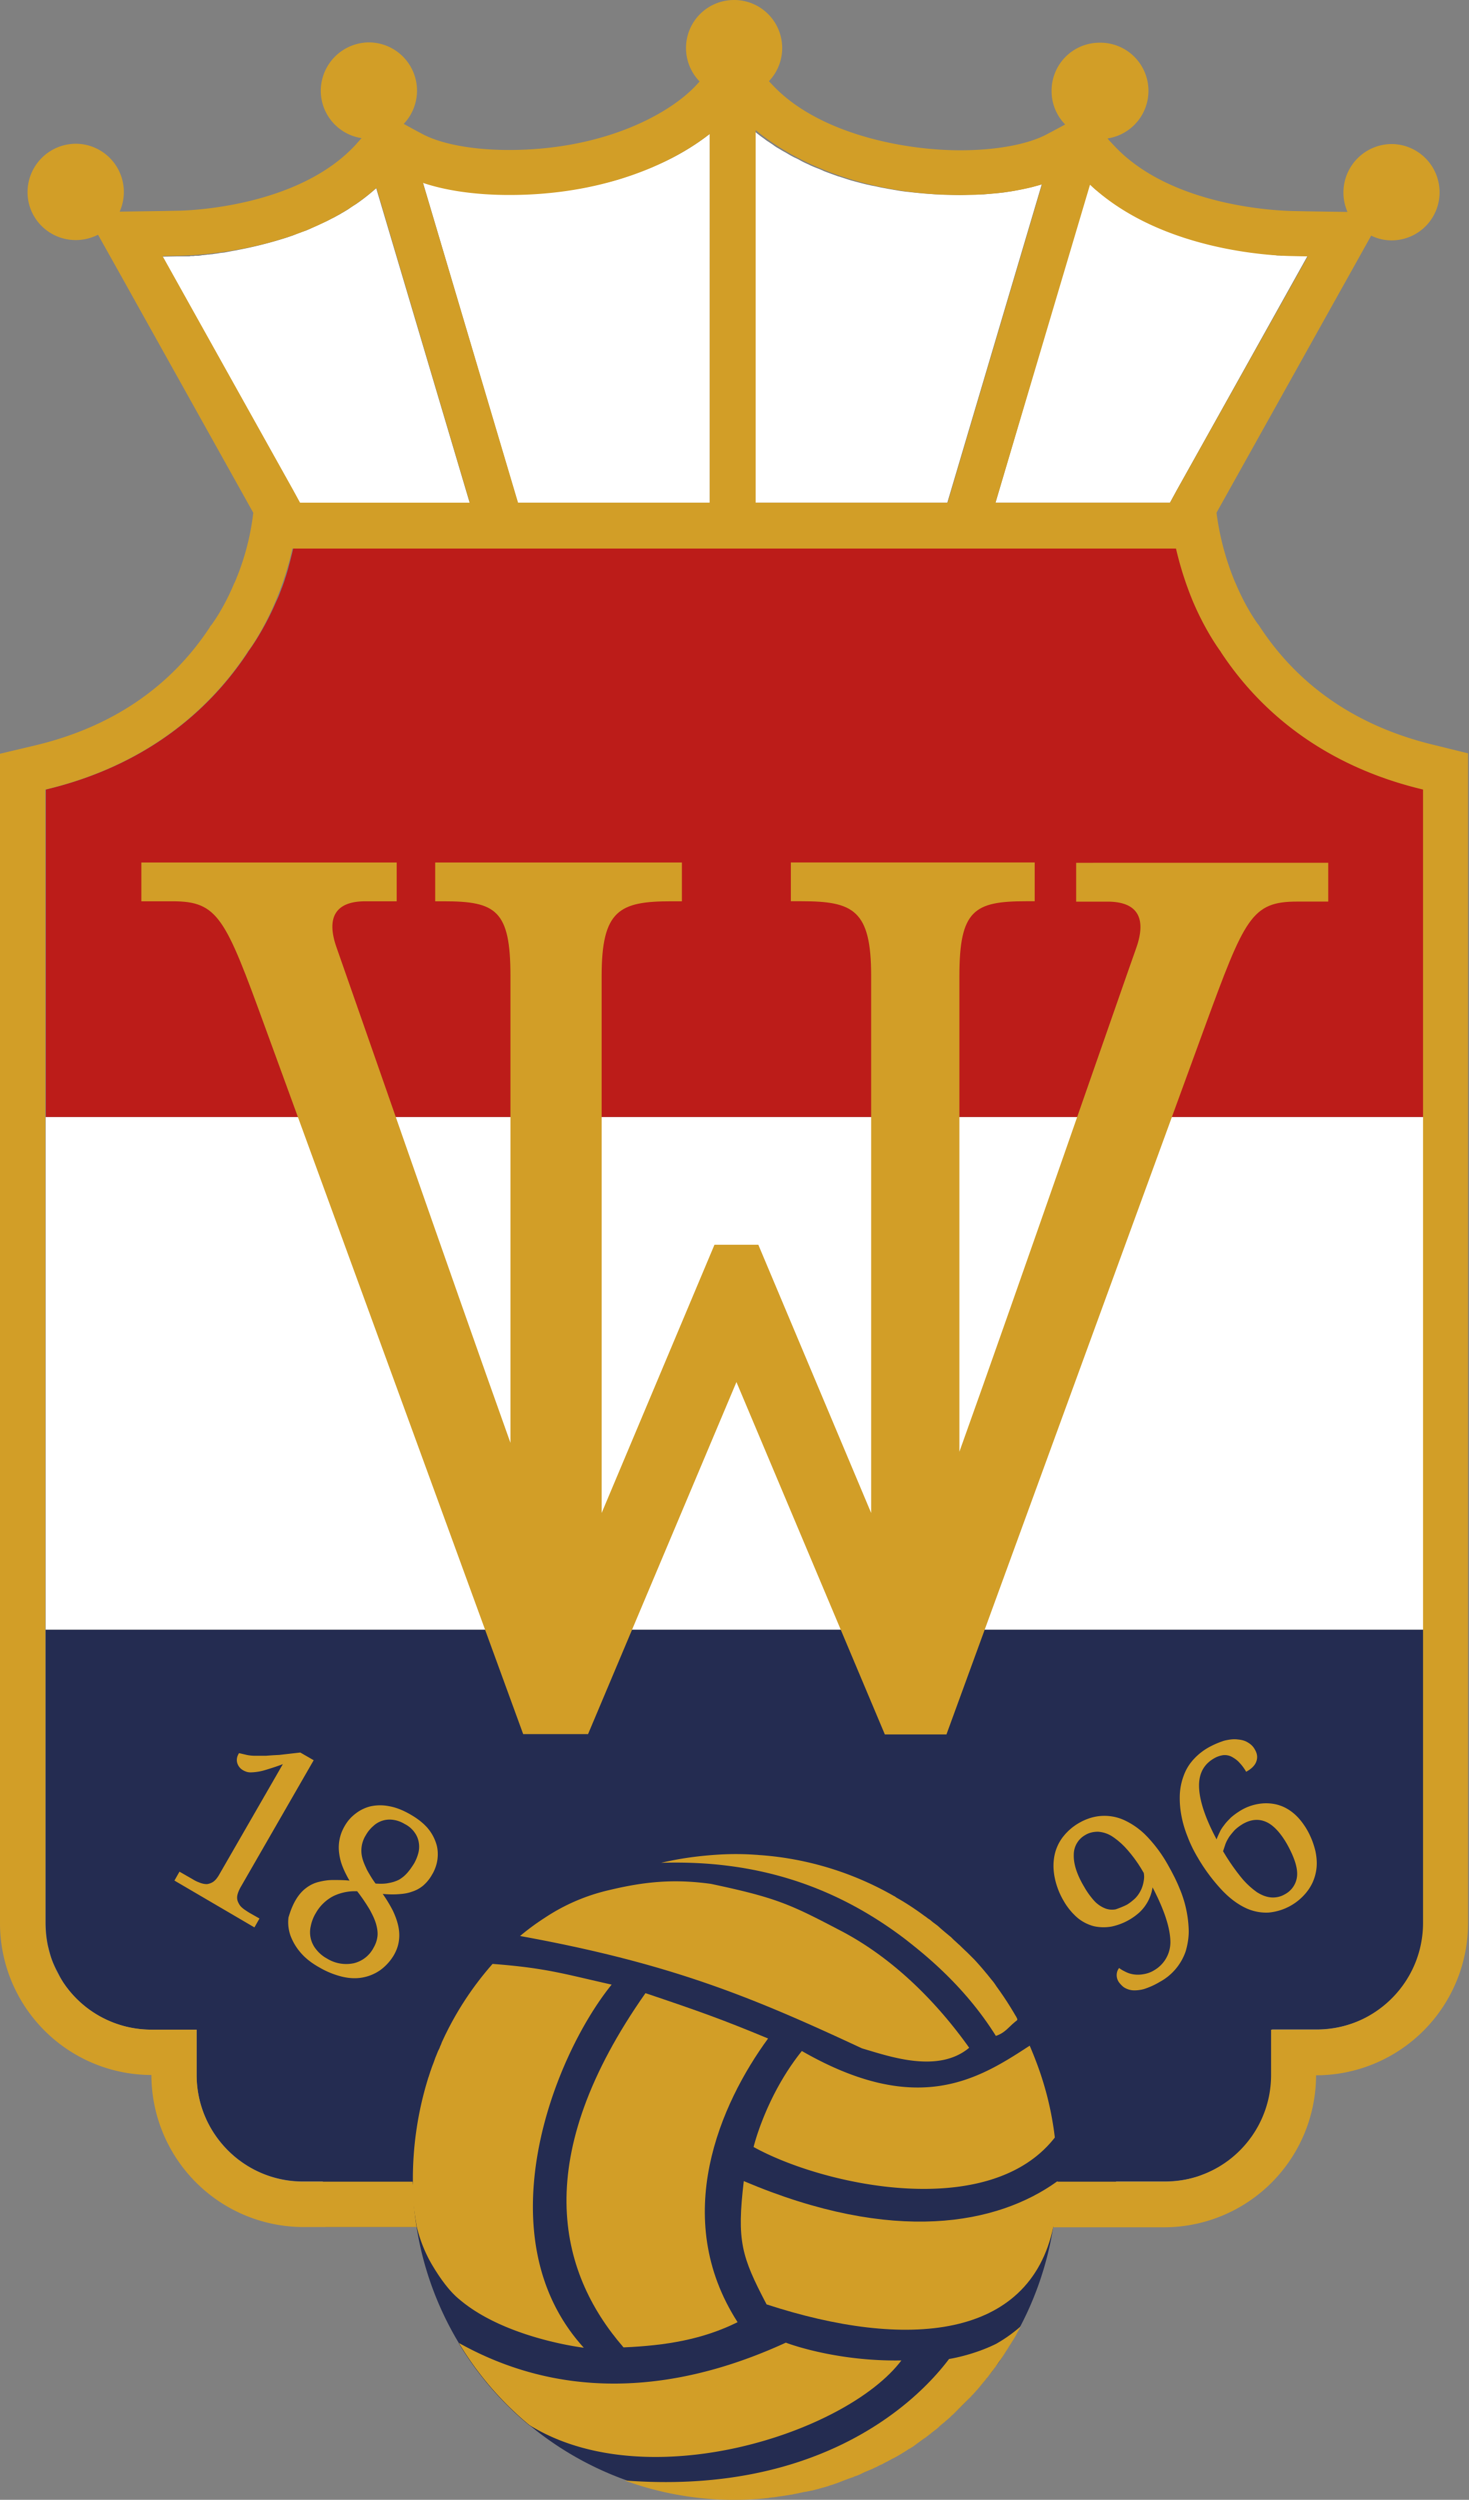
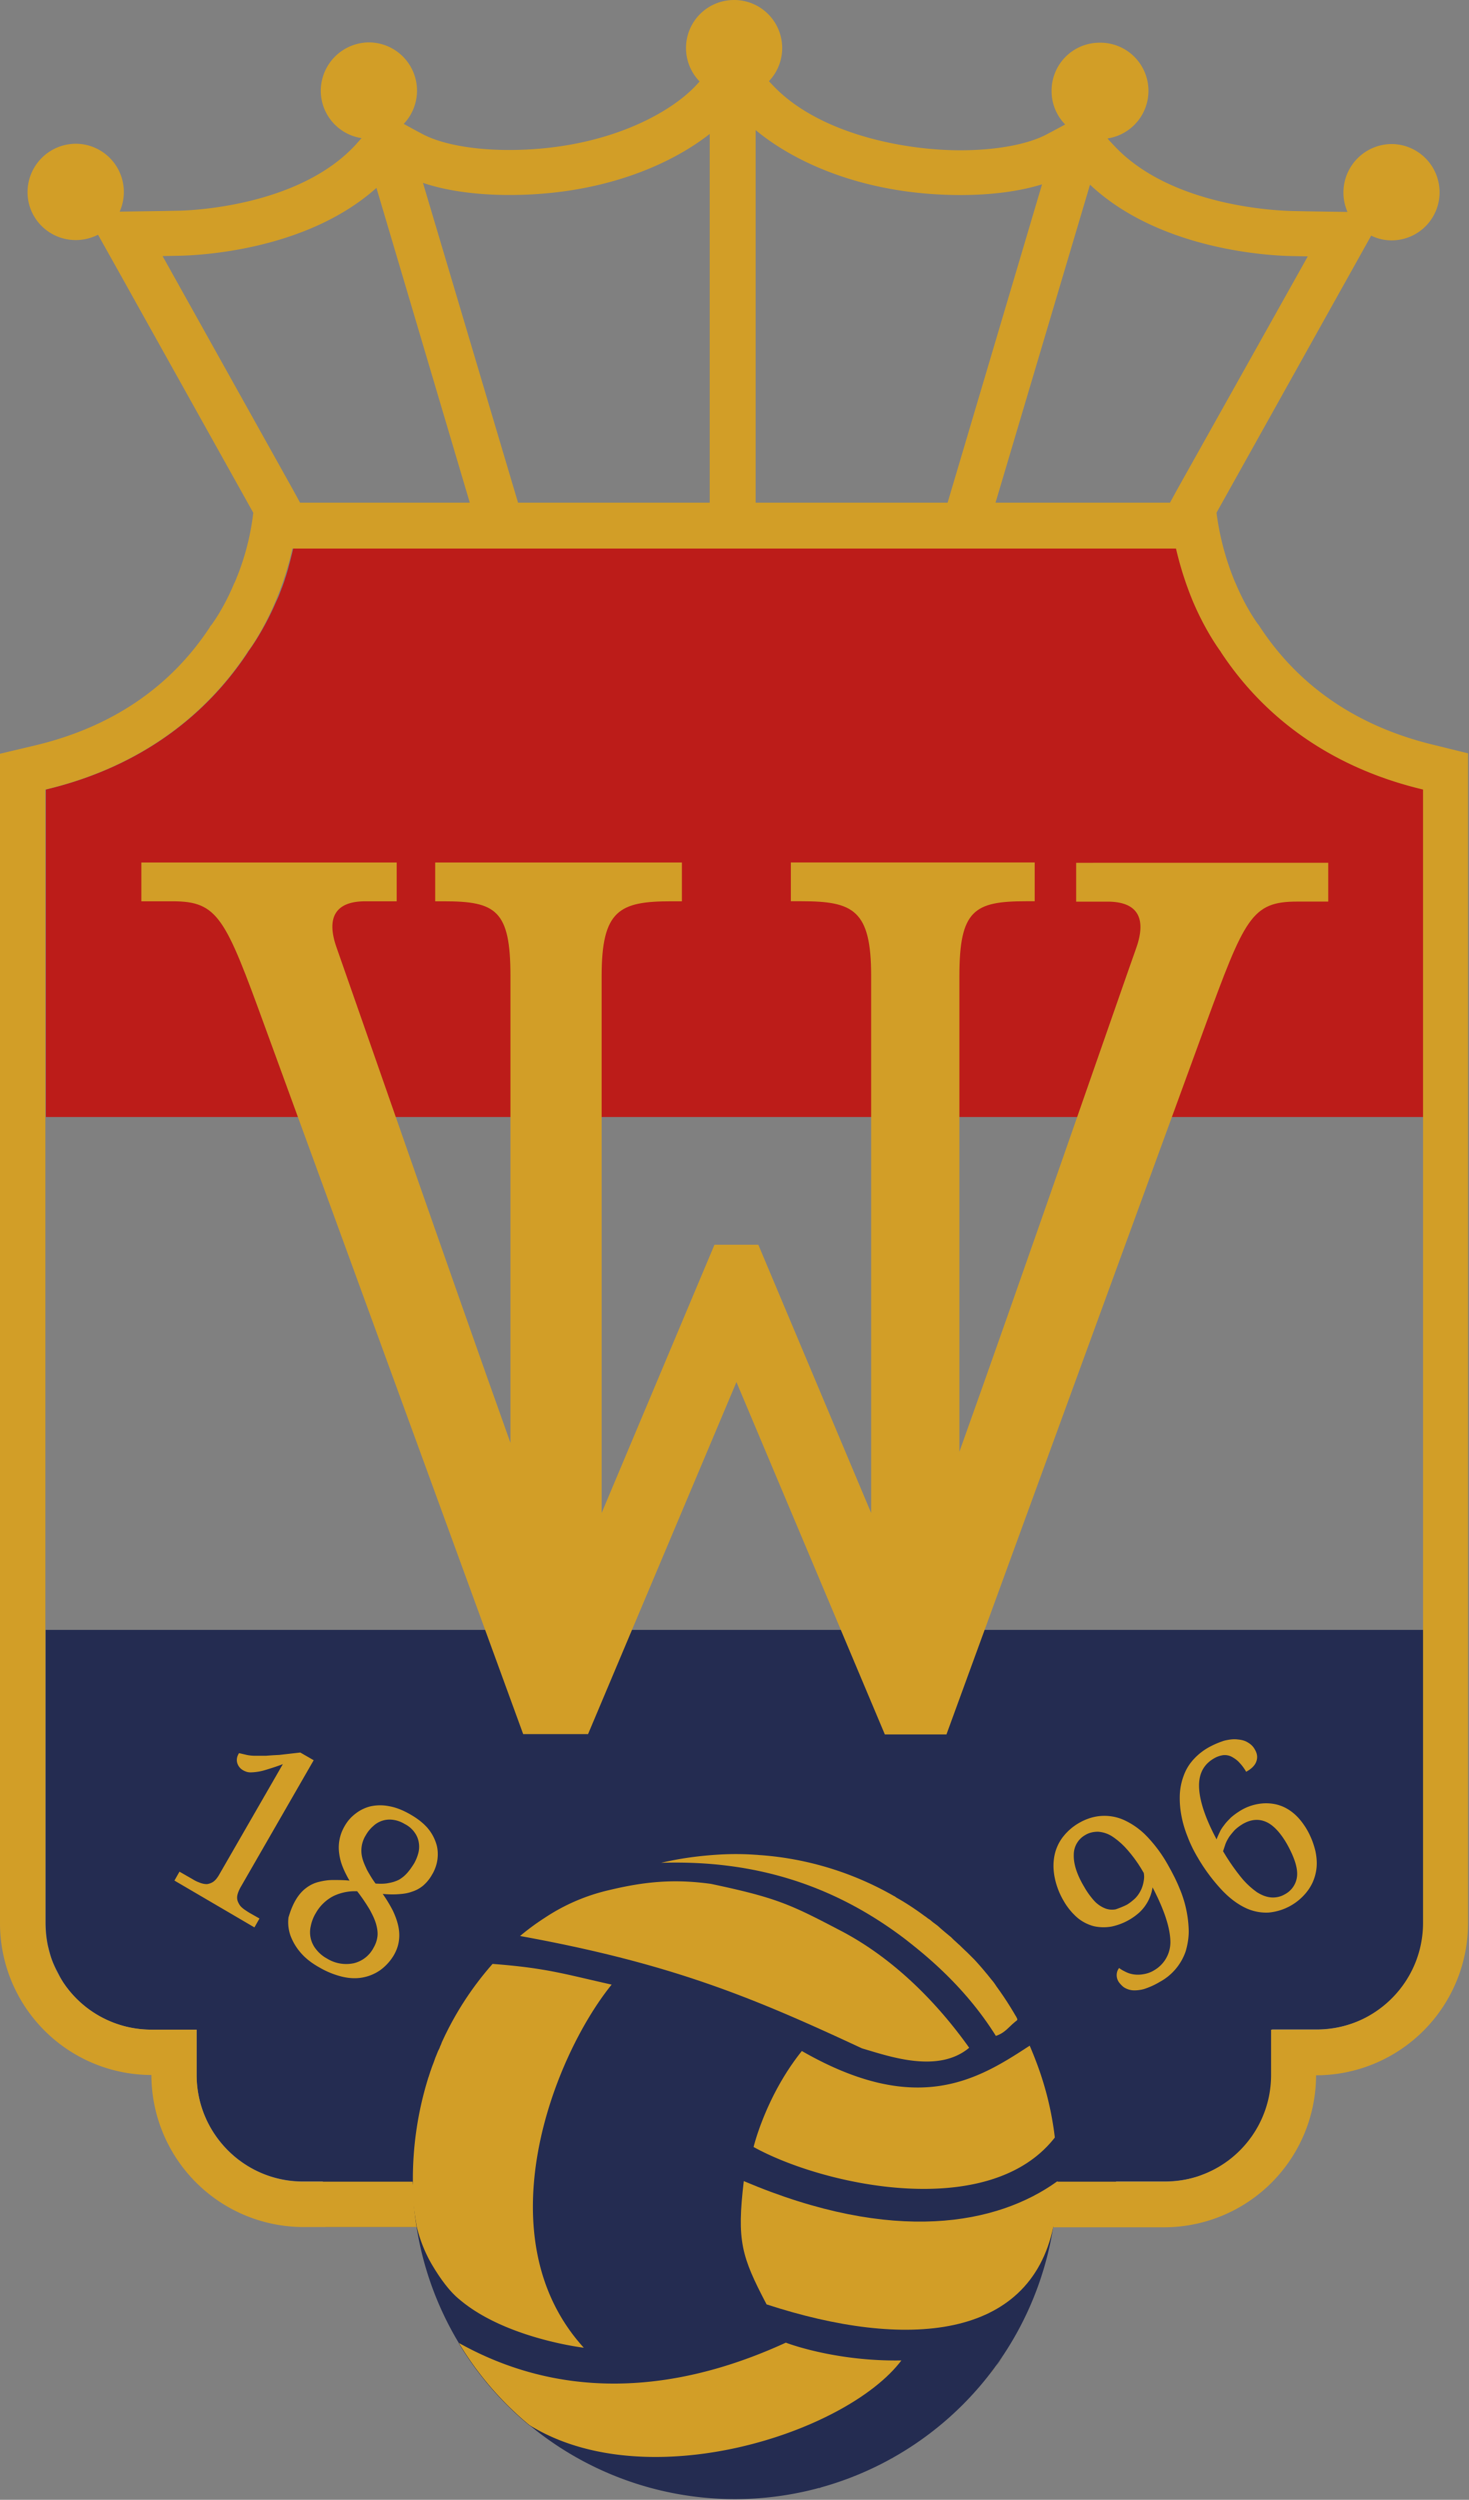
<svg xmlns="http://www.w3.org/2000/svg" width="294" height="500" fill="none">
  <rect width="100%" height="100%" fill="#808080" stroke="none" />
  <path fill="#242c51" fill-rule="evenodd" d="M9.13 325.93v58.63c0 .71.05 1.48.11 2.2q.1 1.06.3 2.13c.06.35.18.7.24 1 .18.66.35 1.37.59 2.02q.37.99.83 1.9l.95 1.84.53.89a21.1 21.1 0 0 0 17.6 9.42h9.08v9.07c0 6.94 3.32 13.04 8.42 16.96.12.11.3.17.41.3a21 21 0 0 0 12.51 4.02h3.91l.48 9.07H223l.36-9.07h9.84q2.76-.01 5.34-.65c.65-.18 1.36-.36 2.01-.65a22 22 0 0 0 3.74-1.78l1.48-.95q.54-.36 1.07-.83c.53-.41 1-.89 1.54-1.36a22 22 0 0 0 3.67-4.92c.18-.3.3-.6.48-.95a21 21 0 0 0 2.07-9.25v-9.07h9.07c3.14 0 6.1-.71 8.84-1.9.3-.11.59-.3.89-.41q.87-.44 1.66-.95c.41-.24.77-.53 1.12-.77.42-.3.77-.6 1.13-.89q.73-.62 1.36-1.24l.06-.06a21 21 0 0 0 4.98-7.71q.37-.96.65-2.02c.06-.35.18-.7.24-1q.2-1.07.3-2.14.1-1.04.11-2.2V326H9.13z" clip-rule="evenodd" />
  <path fill="#bc1c19" fill-rule="evenodd" d="m58.5 110.49-.35 1.42c-.12.54-.3 1.07-.42 1.6q-.17.64-.35 1.19c-.12.47-.3.89-.42 1.36q-.27.8-.53 1.48c-.12.24-.18.54-.3.77q-.34.97-.77 1.84c0 .06-.06.12-.06.12a56 56 0 0 1-3.38 6.64c-1.12 1.9-2.01 3.08-2.25 3.44q-.08.1-.06.12c-9.13 13.81-22.94 23.3-40.43 27.45v65.5h275.9v-65.56c-17.49-4.15-31.3-13.64-40.43-27.45q.01-.01-.06-.12a43 43 0 0 1-2.2-3.32 64 64 0 0 1-3.43-6.76c0-.06-.06-.12-.06-.12q-.36-.87-.71-1.83c-.12-.24-.18-.54-.3-.78-.18-.47-.35-1-.53-1.48-.18-.41-.3-.89-.42-1.36l-.35-1.19c-.18-.53-.3-1.06-.48-1.6l-.35-1.42-.18-.71H58.68z" clip-rule="evenodd" />
-   <path fill="#fff" fill-rule="evenodd" d="M9.13 325.93v-102.5h275.9v102.5zm142.1-225.4h38.36l18.9-63.67c-.52.18-1.12.3-1.71.48-.06 0-.12.06-.18.06l-1.6.35c-.06 0-.18.06-.24.06l-1.83.36c-.6.12-1.19.18-1.84.3-.12 0-.3.05-.42.05l-1.66.18h-.23l-1.96.18h-.41q-.8.07-1.6.06h-.6c-.65 0-1.3.06-2.01.06h-.06c-1.25 0-2.5-.06-3.74-.06-.35 0-.7-.06-1.06-.06l-2.5-.18c-.41-.06-.82-.06-1.24-.12-.77-.06-1.48-.17-2.25-.23l-1.3-.18-2.08-.36c-.42-.06-.83-.17-1.25-.23-.7-.12-1.36-.3-2.07-.42-.36-.06-.77-.18-1.13-.24-.7-.17-1.42-.35-2.07-.53-.3-.06-.6-.18-.9-.24-.82-.23-1.65-.53-2.42-.77-.12-.06-.3-.06-.42-.12-.95-.35-1.83-.65-2.72-1-.18-.06-.36-.18-.54-.24-.65-.3-1.36-.53-2.01-.83-.3-.12-.6-.3-.9-.42-.53-.23-1-.47-1.53-.77-.3-.17-.66-.35-.95-.47q-.71-.35-1.3-.71-.44-.27-.95-.54c-.42-.23-.78-.47-1.19-.7q-.45-.25-.89-.6l-1.07-.71c-.3-.18-.59-.42-.83-.6q-.51-.35-.95-.7l-.77-.6s-.06 0-.06-.06v74.22zm-47.61.01h38.42V26.79a48 48 0 0 1-11.15 6.46q-.35.2-.7.3c-.54.23-1.13.47-1.67.65l-.95.36c-.53.17-1.06.41-1.6.59q-.62.17-1.24.41c-.54.18-1.01.36-1.54.48-.9.23-1.84.53-2.79.7-.42.13-.83.19-1.25.3-.59.12-1.24.3-1.9.42-.4.06-.88.18-1.36.24q-.98.19-1.95.3l-1.36.17q-1 .16-2.08.24c-.47.06-.89.12-1.36.12l-2.37.17c-.42 0-.77.06-1.19.06q-1.8.08-3.67.06h-.06q-1.1.02-2.08-.06h-.6q-.97-.01-1.95-.11h-.18l-2.01-.18c-.18 0-.36-.06-.54-.06q-.89-.08-1.77-.24h-.18c-.65-.12-1.25-.18-1.9-.3q-.29-.01-.47-.11l-1.66-.36q-.09.02-.18-.06c-.6-.12-1.13-.3-1.72-.41-.12-.06-.3-.06-.42-.12-.47-.12-.94-.3-1.42-.42-.06 0-.12-.06-.18-.06zM69.95 41.67c-.06.06-.17.12-.23.18l-1.19.71q-.2.09-.3.18c-.41.24-.77.41-1.18.65l-.36.18c-.41.18-.77.41-1.18.6l-.36.17c-.41.18-.77.36-1.18.53l-.36.18c-.41.18-.77.36-1.19.53l-.35.18c-.42.18-.77.36-1.19.48-.12.06-.23.06-.35.12-.42.17-.83.3-1.25.47-.12.06-.18.06-.3.12-.4.18-.82.3-1.3.47-.06 0-.12.06-.18.06a82 82 0 0 1-9.78 2.5q-.09-.01-.18.05l-1.06.18c-.12 0-.18.06-.3.06l-.95.18c-.12 0-.23.06-.35.06-.3.05-.6.05-.9.11-.11 0-.23.06-.35.06-.3.06-.53.06-.83.12-.12 0-.24.06-.41.06-.24 0-.48.06-.71.06q-.16-.01-.42.06c-.24 0-.47.06-.65.06q-.18-.02-.36.06c-.18 0-.41.06-.59.06h-.36q-.26-.02-.53.06h-.36q-.27-.02-.47.06h-2.55l-3.02.06L33.85 54l24.6 44.05 1.42 2.6h34.15l-18.73-63a40 40 0 0 1-3.97 3.13c-.06.06-.12.06-.18.12-.41.24-.77.48-1.19.77m129.29 58.86h34.92l1.42-2.6 24.6-44.05 1.49-2.67-3.03-.06h-1.89q-.25.02-.6-.06h-.35q-.29.01-.48-.06-.23.02-.47-.06c-.18 0-.3 0-.48-.06-.17 0-.35-.05-.59-.05-.12 0-.3 0-.41-.06-.24 0-.48-.06-.72-.06q-.17.02-.35-.06c-.24 0-.53-.06-.77-.12q-.18.01-.36-.06c-.3-.06-.59-.06-.89-.12-.12 0-.17 0-.3-.06a5 5 0 0 0-1-.12c-.06 0-.18 0-.24-.06l-1.06-.17c-.06 0-.18 0-.24-.06l-1.13-.18q-.09.01-.18-.06c-.41-.06-.83-.18-1.24-.24h-.12c-.42-.12-.89-.18-1.36-.3h-.06c-6.7-1.48-14.4-4.14-21.1-8.95 0 0-.07 0-.07-.06l-1.3-.94c-.06-.06-.12-.06-.18-.12-.41-.3-.77-.65-1.18-.95-.06-.06-.18-.12-.24-.18q-.54-.46-1.07-1-.09-.12-.18-.13z" clip-rule="evenodd" />
  <path fill="#d29e27" fill-rule="evenodd" d="M287.16 149.04c-15.23-3.62-27.03-11.56-34.97-23.6l-.3-.47-.12-.12c-.3-.42-2.43-3.32-4.45-8.12l-.17-.36a54 54 0 0 1-3.68-13.81l.06-.12 24.6-44.05 1.49-2.66 4.8-8.6c1.24.6 2.6.95 4.09.95a9.6 9.6 0 0 0 9.6-9.6 9.65 9.65 0 0 0-9.6-9.67 9.7 9.7 0 0 0-8.83 13.58l-7.95-.12-3.02-.06c-2.5-.06-24.37-.71-35.87-13.22l-.95-1-.23-.3a9.63 9.63 0 0 0-1.6-19.15 9.6 9.6 0 0 0-9.6 9.66c0 2.6 1 4.92 2.72 6.7l-2.31 1.24-1.25.66c-3.8 2.07-10.2 3.26-17.43 3.26-11.56 0-28.33-3.38-37.4-12.87l-.9-.95a9.61 9.61 0 0 0-7-16.24 9.6 9.6 0 0 0-6.87 16.3l-.83.9c-5.63 5.92-18.85 12.8-37.34 12.8-7.24 0-13.64-1.19-17.43-3.26l-1.25-.66-2.37-1.3a9.65 9.65 0 0 0-6.94-16.3 9.7 9.7 0 0 0-9.66 9.66 9.6 9.6 0 0 0 8.18 9.49l-.23.23-.95 1.07c-11.5 12.5-33.44 13.22-35.87 13.22l-3.02.06-8.36.12a9.65 9.65 0 0 0-8.77-13.58 9.7 9.7 0 0 0-9.67 9.67c0 5.33 4.33 9.6 9.67 9.6 1.6 0 3.14-.42 4.44-1.07l4.92 8.78 1.48 2.66 24.6 44.05.07.12A50 50 0 0 1 47 116.43l-.18.36c-2.01 4.8-4.15 7.7-4.44 8.12l-.3.35-.12.24C34.03 137.53 22.23 145.48 7 149.1l-7 1.66v233.86a30.37 30.37 0 0 0 30.3 30.41 30.47 30.47 0 0 0 30.4 30.41h27.63c.12.71-.65-9.13-.65-9.07H60.7a21.33 21.33 0 0 1-21.35-21.34v-9.07H30.3a21.23 21.23 0 0 1-21.22-21.34v-226.7c17.49-4.15 31.3-13.63 40.43-27.45l.06-.12c.48-.59 3.08-4.2 5.57-10.07a62 62 0 0 0 3.38-10.56h176.84a67 67 0 0 0 3.38 10.56c2.49 5.86 5.15 9.48 5.57 10.07q.07.1.06.12c9.13 13.82 22.94 23.3 40.43 27.45v226.7c0 11.8-9.6 21.34-21.34 21.34h-9.07v9.07c0 11.8-9.55 21.34-21.34 21.34h-29.82c0-.06 3.14-.12 3.14-.18 0-.71-8 7.53-4.27 9.3h30.89a30.44 30.44 0 0 0 30.4-30.4 30.44 30.44 0 0 0 30.42-30.41v-234zm-227.11-48.5-1.42-2.6-24.6-44.05-1.49-2.67 3.02-.06c4.4-.06 25.8-1.07 39.78-13.58l18.68 62.96zm81.99 0h-38.36L84.65 36.58C89.4 38.18 95.38 39 101.96 39c18.15 0 31.9-5.81 40.08-12.21zm9.19 0V26.02c8.06 6.7 22.17 12.99 41.02 12.99 6.1 0 11.68-.71 16.3-2.14l-18.9 63.67zm84.35-2.6-1.42 2.6h-34.92l18.91-63.6c14 13.15 36.1 14.22 40.55 14.28l3.03.06-1.49 2.67z" clip-rule="evenodd" />
  <path fill="#d29e27" fill-rule="evenodd" d="m34.91 376.14 1.01-1.78 2.79 1.6c.47.3.95.48 1.42.66q.7.24 1.3.23a3 3 0 0 0 1.25-.47q.63-.44 1.19-1.43l12.74-22.1c-.89.35-1.78.64-2.55.88s-1.48.48-2.2.6q-.97.17-1.77.17c-.53 0-1-.18-1.42-.41q-.91-.52-1.19-1.48-.27-.98.36-1.96l1.54.36q.82.17 1.72.17h2.13q1.16-.1 2.67-.17l4.2-.48 2.68 1.54-14.65 25.44q-.54.99-.65 1.71-.1.73.24 1.37.28.62.83 1.06c.35.3.83.6 1.3.9l2.08 1.18-1.01 1.78zm24.25 3.92q.88-1.5 2.02-2.37 1.16-.9 2.49-1.25c.95-.24 1.9-.41 2.96-.41 1.07 0 2.2 0 3.32.12-.53-.9-1-1.84-1.36-2.73-.36-.9-.6-1.84-.71-2.73a8.4 8.4 0 0 1 1.07-5.4 8 8 0 0 1 2.13-2.48 8 8 0 0 1 2.96-1.49 9 9 0 0 1 3.8-.06q2.12.36 4.5 1.78 1.95 1.14 3.2 2.55a9 9 0 0 1 1.72 3.03c.36 1.06.42 2.13.3 3.2a8 8 0 0 1-1.13 3.2 8 8 0 0 1-1.83 2.2q-1 .8-2.26 1.18c-.83.3-1.72.41-2.66.47q-1.41.1-3.09-.06c.77 1.07 1.43 2.2 1.96 3.2q.78 1.59 1.13 3.09.35 1.52.17 2.96-.16 1.42-.94 2.85a10 10 0 0 1-2.8 3.14 9 9 0 0 1-3.55 1.48q-1.94.36-4.15-.18a17 17 0 0 1-4.5-1.84q-2.39-1.33-3.8-3.02a11 11 0 0 1-2.01-3.44 8 8 0 0 1-.36-3.55c.36-1.19.77-2.32 1.42-3.44m6.29 11.68a7.3 7.3 0 0 0 5.33.94 6 6 0 0 0 2.26-1.06 6 6 0 0 0 1.71-2.02q.62-1.05.78-2.2c.11-.76 0-1.6-.24-2.48-.24-.9-.71-1.9-1.3-2.97a37 37 0 0 0-2.5-3.67 10 10 0 0 0-4.74.95 8.6 8.6 0 0 0-3.56 3.44 8 8 0 0 0-1 2.6 5.4 5.4 0 0 0 1.07 4.62 7 7 0 0 0 2.19 1.85m17.43-19.03q.54-.96.83-2.02a5 5 0 0 0 .11-2.13 4.6 4.6 0 0 0-.83-2.02 5.3 5.3 0 0 0-2.01-1.72 6 6 0 0 0-2.31-.83 4.8 4.8 0 0 0-3.97 1.25 7 7 0 0 0-1.49 1.83 5.8 5.8 0 0 0-.71 4.5c.18.78.54 1.55.95 2.44.47.83 1 1.78 1.72 2.73 1 .06 1.9.06 2.67-.12a7 7 0 0 0 2.01-.65q.9-.52 1.6-1.3c.54-.6.95-1.2 1.43-1.96m147.97 21.45a6.5 6.5 0 0 0 3.38-6.1q-.18-4.08-3.56-10.56a8.6 8.6 0 0 1-2.6 4.98 12 12 0 0 1-5.57 2.85 9 9 0 0 1-3.57-.06 8.5 8.5 0 0 1-3.26-1.66 13 13 0 0 1-2.78-3.38 15 15 0 0 1-1.78-4.56q-.47-2.22-.12-4.27a9 9 0 0 1 1.6-3.8 11 11 0 0 1 3.32-2.96q2.14-1.24 4.39-1.42a9.6 9.6 0 0 1 4.56.77 15 15 0 0 1 4.57 3.2 28 28 0 0 1 4.38 5.93c.83 1.48 1.6 2.96 2.2 4.44a23 23 0 0 1 1.9 8.72c0 1.36-.24 2.73-.6 3.97a11 11 0 0 1-5.22 6.17 15 15 0 0 1-3.14 1.42c-.89.24-1.72.3-2.37.24a4 4 0 0 1-1.66-.6 5 5 0 0 1-1.06-1.12 2.5 2.5 0 0 1-.36-1.55c.06-.53.24-.88.47-1.18.48.36.95.6 1.43.83q.78.37 1.66.47.89.1 1.77-.06a6 6 0 0 0 2.02-.7m-5.28-13.22a10 10 0 0 0 1.72-1.36 6.3 6.3 0 0 0 1.6-3.32q.18-.91 0-1.72l-.06-.06a27 27 0 0 0-3.2-4.5 15 15 0 0 0-3.02-2.67 6 6 0 0 0-2.85-.95c-.89 0-1.77.18-2.54.65a4.5 4.5 0 0 0-2.32 3.97c-.06 1.78.6 3.92 2.08 6.4a16 16 0 0 0 2.01 2.8 6 6 0 0 0 2.08 1.47q1.04.44 2.2.24c.7-.24 1.47-.53 2.3-.95m17.37-29.23c-2.13 1.24-3.08 3.2-2.96 5.86q.19 4.1 3.5 10.32c.17-.47.41-1 .65-1.48.23-.54.59-1.01.95-1.48.35-.48.83-.95 1.3-1.43a14 14 0 0 1 1.78-1.3 10 10 0 0 1 3.85-1.42 9 9 0 0 1 3.62.17q1.76.47 3.26 1.72c1 .83 1.9 1.96 2.67 3.26a16 16 0 0 1 1.72 4.39c.3 1.48.35 2.85.06 4.2a9 9 0 0 1-1.66 3.69 11 11 0 0 1-7.77 4.32 9.6 9.6 0 0 1-4.68-.95c-1.6-.77-3.2-1.95-4.8-3.67a36 36 0 0 1-4.87-6.64 26 26 0 0 1-1.95-4.1 22 22 0 0 1-1.19-4.14 19 19 0 0 1-.3-4.03q.09-1.97.72-3.68.6-1.77 1.83-3.2a12 12 0 0 1 3.09-2.55 17 17 0 0 1 3.26-1.42c1-.24 1.9-.36 2.72-.24q1.26.1 2.08.65.91.54 1.36 1.43c.48.83.53 1.6.24 2.37q-.43 1.14-2.02 2.01a9 9 0 0 0-1.3-1.77c-.47-.54-1-.9-1.54-1.2a3 3 0 0 0-1.78-.35 5 5 0 0 0-1.84.66m5.7 13.16q-.79.47-1.49 1.12-.6.65-1.13 1.37c-.3.47-.59 1-.77 1.48l-.47 1.42a43 43 0 0 0 3.56 5.16 16 16 0 0 0 3.2 3.02q1.52.98 2.96 1.07a4.7 4.7 0 0 0 2.67-.65 4.6 4.6 0 0 0 2.43-3.74c.12-1.6-.6-3.73-2.02-6.28-1.36-2.37-2.84-3.91-4.32-4.5q-2.22-.9-4.63.53" clip-rule="evenodd" />
  <path fill="#242c51" fill-rule="evenodd" d="M211.58 435.36a64.5 64.5 0 1 1-129 0 64.5 64.5 0 0 1 129 0" clip-rule="evenodd" />
-   <path fill="#242c51" fill-rule="evenodd" d="m184.95 487.6.06-.06q.01.08-.06.06m-31.18-79.87c-9.6 13.05-19.62 35.75-6.1 56.74-6.94 3.44-14.29 4.68-22.83 5.04-13.28-15.3-18.61-38.12 4.4-70.85 10.6 3.56 15.58 5.34 24.53 9.07" clip-rule="evenodd" />
+   <path fill="#242c51" fill-rule="evenodd" d="m184.95 487.6.06-.06q.01.08-.06.06m-31.18-79.87" clip-rule="evenodd" />
  <path fill="#242c51" fill-rule="evenodd" d="M157.21 468.57s9.84 3.8 23.12 3.56c-10.96 14.52-50.92 27.5-74.46 12.92a64 64 0 0 1-14.1-16.42c24.84 13.87 49.38 7.35 65.44-.06m15.29-58.82c-21.75-10.13-38.05-16.95-68.4-22.46.11-.12.29-.24.4-.36a49 49 0 0 1 4.57-3.32 39 39 0 0 1 12.87-5.51c7.17-1.72 13.04-2.26 20.33-1.25 13.16 2.79 15.89 4.1 25.85 9.3 10.5 5.46 19.26 14.3 25.85 23.54-6.17 5.16-15.95 1.66-21.46.06m39.06 26.03v1.13c-.94 30.82-26.97 34.2-58.1 24-5.03-9.6-5.98-12.68-4.56-24.66 31.9 12.7 50.87 8.07 62.66-.47" clip-rule="evenodd" />
  <path fill="#d29e27" fill-rule="evenodd" d="M180.4 472.12c-10.97 14.52-50.93 27.5-74.46 12.92a64 64 0 0 1-14.11-16.42c24.84 13.87 49.32 7.35 65.45-.06-.06 0 9.78 3.8 23.12 3.56" clip-rule="evenodd" />
  <path fill="#242c51" fill-rule="evenodd" d="M164.03 497.61q.2-.01.3-.12c-.12.06-.24.06-.42.12.12.06.12 0 .12 0m14.58-5.93c.06 0 .12-.06.12-.06q-.18.08-.35.23a1 1 0 0 1 .23-.17m19.57-16.9 1.07-1.42c-.12.12-.18.3-.3.41-.12.18-.3.42-.41.6q-.18.16-.36.41m2.13-2.9c.18-.24.3-.48.48-.72l-.42.6q-.1.08-.12.23c-.3.48-.65.9-.94 1.37.3-.54.65-1.01 1-1.49" clip-rule="evenodd" />
-   <path fill="#d29e27" fill-rule="evenodd" d="M204.29 465.3c-.3.6-.66 1.19-.95 1.78a21 21 0 0 1-.72 1.19c-.23.41-.53.83-.77 1.24-.17.3-.35.54-.53.83l-.53.83c-.18.24-.3.48-.48.71-.35.48-.7 1.01-1.06 1.49q-.45.63-.9 1.18c-.05.06-.11.18-.17.24-.24.3-.42.6-.65.83-.18.18-.3.42-.48.6-.18.23-.35.4-.53.64l-1 1.2-.13.1c-.12.19-.3.36-.41.48-.18.24-.42.42-.6.66l-.7.7-.6.6-.83.83-.71.71-.3.3-.3.3c-.23.23-.47.4-.7.65l-.18.17c-.18.12-.3.3-.48.42-.3.24-.53.47-.83.71q-.45.34-.89.77l-.12.12c-.35.3-.77.6-1.12.89-.12.06-.24.18-.3.24-.41.3-.83.65-1.24.94l-.06.06h-.06l-1.3.95c-.06.06-.18.12-.24.18-.18.12-.3.24-.48.36s-.3.23-.47.3c-.18.11-.3.23-.48.29-.23.12-.47.3-.65.41-.06.06-.12.06-.18.12-.17.12-.41.24-.59.36q-.72.45-1.54.89c-.06.06-.12.06-.24.12-.06 0-.11.06-.11.06l-.24.11c-.12.06-.18.12-.3.18l-.35.18c-.3.18-.6.3-.9.47q-.44.25-.88.42c-.18.12-.36.18-.54.3-.12.05-.3.11-.41.17q-.54.29-1.07.48-.37.17-.83.35l-.77.36c-.06.06-.12.06-.24.12q-.52.26-1.06.41c-.24.12-.54.24-.78.3l-.94.35-.95.36c-.12.06-.18.06-.3.12s-.18.06-.3.12c-.47.18-.88.3-1.36.47q-.36.08-.7.24c-.13.06-.3.06-.42.12-.06 0-.12.06-.18.06l-.71.18c-.12.05-.24.05-.3.11h-.06q-.09-.01-.18.06l-.7.18-.72.18h-.06c-.12 0-.24.06-.3.06-.17.06-.35.06-.53.12-.12 0-.24.06-.41.06-.36.06-.78.17-1.13.23-.47.12-.95.18-1.42.3-.12 0-.24.06-.42.06-.12 0-.23.06-.35.06-.24.06-.48.06-.72.12-.65.11-1.36.17-2.01.3-.36.05-.71.05-1 .11-.13 0-.19 0-.3.06l-1.9.18c-.6.06-1.19.06-1.84.12a64 64 0 0 1-25.08-3.8c37.17 2.85 57.15-13.99 64.92-24.3 0 0 4.74-.71 9.42-3.03a29 29 0 0 0 4.92-3.5" clip-rule="evenodd" />
  <path fill="#d09c26" fill-rule="evenodd" d="M185.01 487.53q.09 0 0 0c.06 0 0 .06 0 0l-.06.06q.07.02.06-.06m13.17-12.75 1.07-1.42c-.12.12-.18.3-.3.41-.12.18-.3.42-.41.6q-.18.16-.36.41m1.06-1.41c.36-.48.71-1.01 1.07-1.49 0 .06-.06.06-.06.12-.36.42-.65.9-1 1.37m1.53-2.21-.42.6s-.06.06-.06.12q.2-.36.48-.72" clip-rule="evenodd" />
  <path fill="#d29e27" fill-rule="evenodd" d="M203.51 404.12c-1.66 1.25-2.25 2.44-4.2 3.09-6.3-10.08-14.47-16.48-18.27-19.45-14.17-10.73-30-15.77-48.73-15.17 3.8-.9 7.77-1.43 11.8-1.66q3.66-.2 7.23.06c.3 0 .54.06.83.06a63 63 0 0 1 26.74 8.18c.18.06.3.17.47.3 1.37.76 3.38 2 5.63 3.67.3.18.54.41.83.6.3.17.54.4.83.64l.72.54q.35.24.7.59.91.8 1.9 1.6c.12.12.24.18.36.3l.53.53c.42.36.83.77 1.25 1.13q.7.7 1.48 1.42l1.42 1.42q1.26 1.36 2.43 2.79c.36.41.66.83 1.01 1.24q.52.61.95 1.3a65 65 0 0 1 3.8 5.82c.17.23.29.53.4.77z" clip-rule="evenodd" />
  <path fill="#d29e27" fill-rule="evenodd" d="M193.97 409.58c-6.23 5.22-16.01 1.72-21.46.12-21.76-10.14-38.06-16.96-68.42-22.47.12-.12.3-.24.42-.36a49 49 0 0 1 4.56-3.31 39 39 0 0 1 12.87-5.52c7.17-1.72 13.04-2.25 20.33-1.24 13.16 2.78 15.89 4.09 25.85 9.3 10.55 5.46 19.32 14.3 25.85 23.48m-77.13 60s-15.71-1.84-24.9-9.67c-2.13-1.72-4.15-4.62-5.75-7.4a28 28 0 0 1-2.79-7.18 101 101 0 0 1-.95-7.06c-.05-.88.18-1.18.18-2.07a68 68 0 0 1 3.09-20.63q-.01-.01.05-.12l.36-1.13c.18-.47.3-.88.47-1.3q.27-.7.54-1.48c.24-.54.41-1.07.65-1.54q.2-.36.3-.71.19-.36.3-.72a63 63 0 0 1 10.19-15.76c10.85.82 14.52 2.07 23.83 4.14-11.8 14.59-25.67 50.57-5.57 72.63" clip-rule="evenodd" />
-   <path fill="#d29e27" fill-rule="evenodd" d="M147.61 464.47c-6.93 3.44-14.28 4.68-22.82 5.04-13.28-15.3-18.62-38.12 4.39-70.85 10.6 3.56 15.59 5.34 24.54 9.07-9.55 13.05-19.62 35.75-6.1 56.74" clip-rule="evenodd" />
  <path fill="#d29e27" fill-rule="evenodd" d="M211.11 427.53c-13.1 16.84-46.24 9.67-60.29 1.9 0 0 2.43-10.2 9.66-19.2 23.12 13.27 35.28 5.69 45.6-1.07q.77 1.79 1.47 3.67a63 63 0 0 1 3.56 14.7" clip-rule="evenodd" />
  <path fill="#d29e27" fill-rule="evenodd" d="M211.93 436.78c0 .06.9 1.19.9 1.25 0 2.73-1.25 6.93-1.25 7.05-.06.3-.71.06-.77.3-4.75 22.59-29.4 24.66-57.39 15.53-5.04-9.6-5.98-12.69-4.56-24.66 30.17 12.8 50.86 8.6 62.72.06 0 0 .35.18.35.47m3.45-264.21v7.77h6.28c5.93 0 7.88 3.2 5.75 9.25-2.07 5.75-24.19 69.53-35.4 100.78V195.2c0-13.16 2.97-14.94 13.35-14.94h1.72v-7.76h-48.8v7.76h2.14c10.38 0 13.93 1.78 13.93 14.94v107.42l-22.58-53.65h-8.78l-22.58 53.65V195.21c0-13.16 3.55-14.94 13.93-14.94h2.13v-7.76H87.1v7.76h1.72c10.43 0 13.34 1.78 13.34 14.94v93.38c-11.39-31.84-32.79-93.43-34.8-99.07-2.14-6.05-.18-9.25 5.75-9.25h6.28v-7.76h-51.1v7.76h6.23c9.13 0 10.55 3.26 18.5 25.08 5.56 15.18 42.2 115.54 51.69 141.5h12.98l29.7-70.42 29.7 70.48h12.33c9.49-25.96 46.12-126.27 51.7-141.5 8-21.82 9.36-25.08 18.5-25.08h6.21v-7.76z" clip-rule="evenodd" />
</svg>